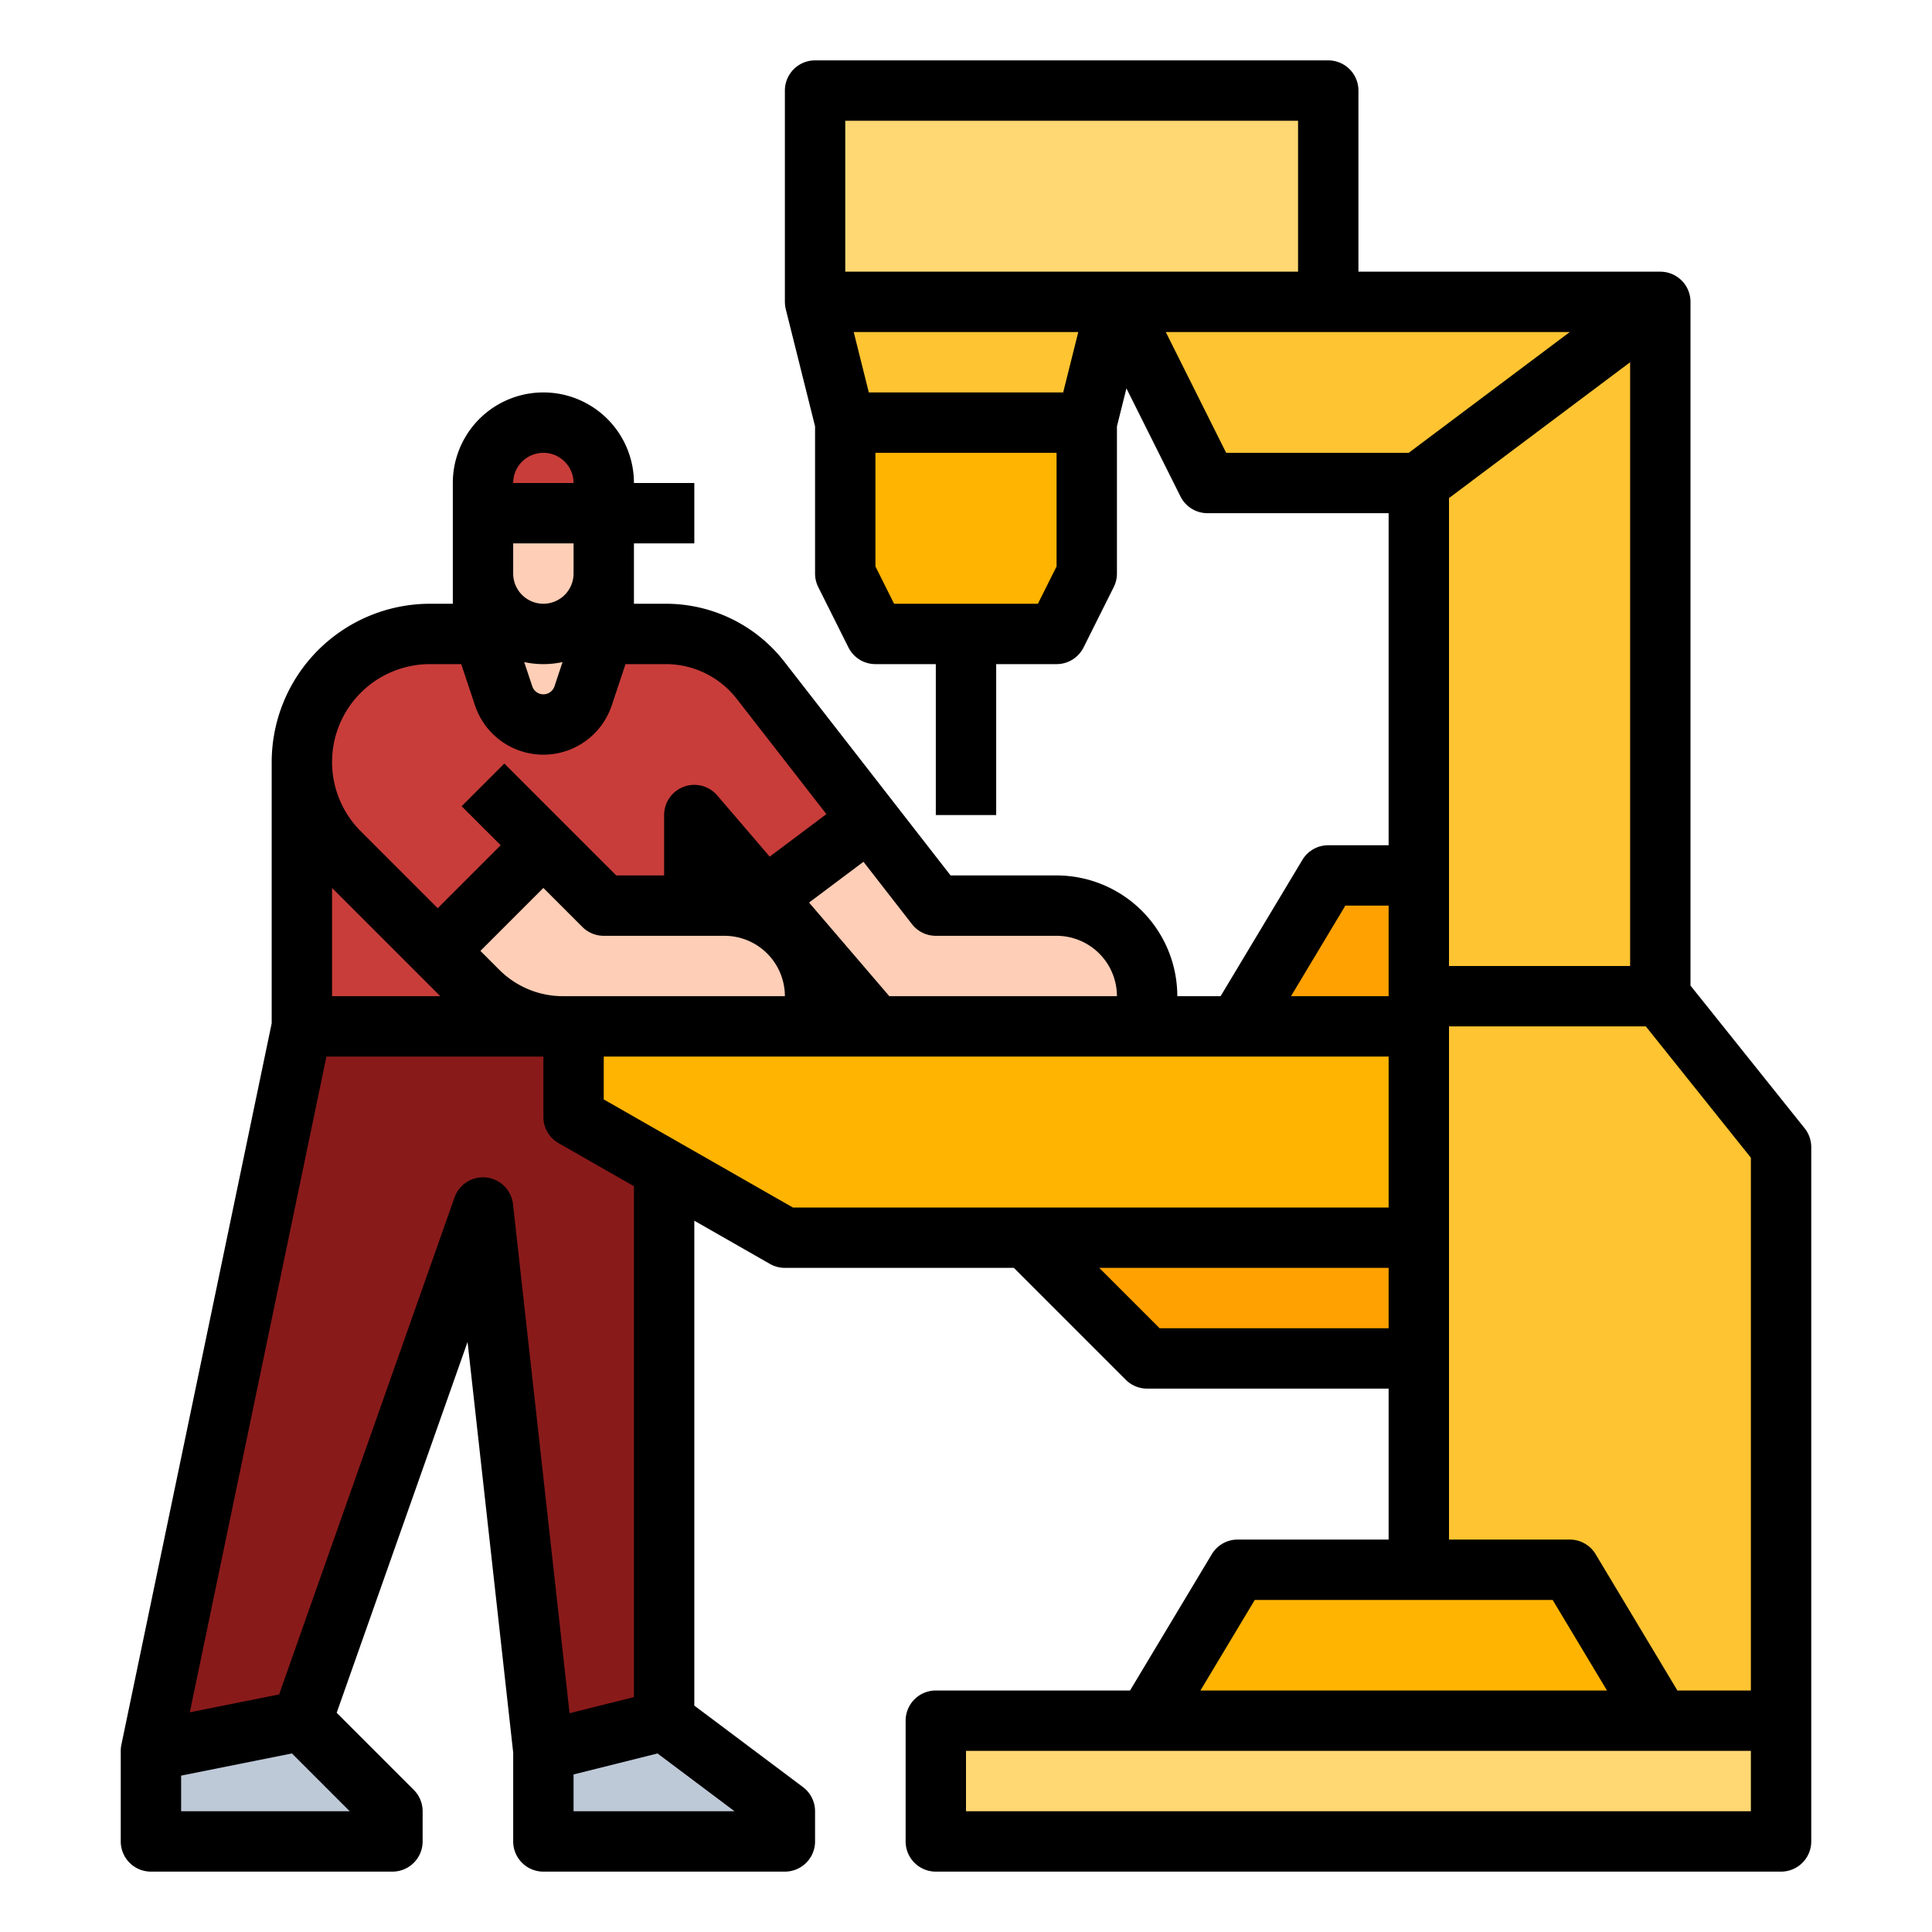
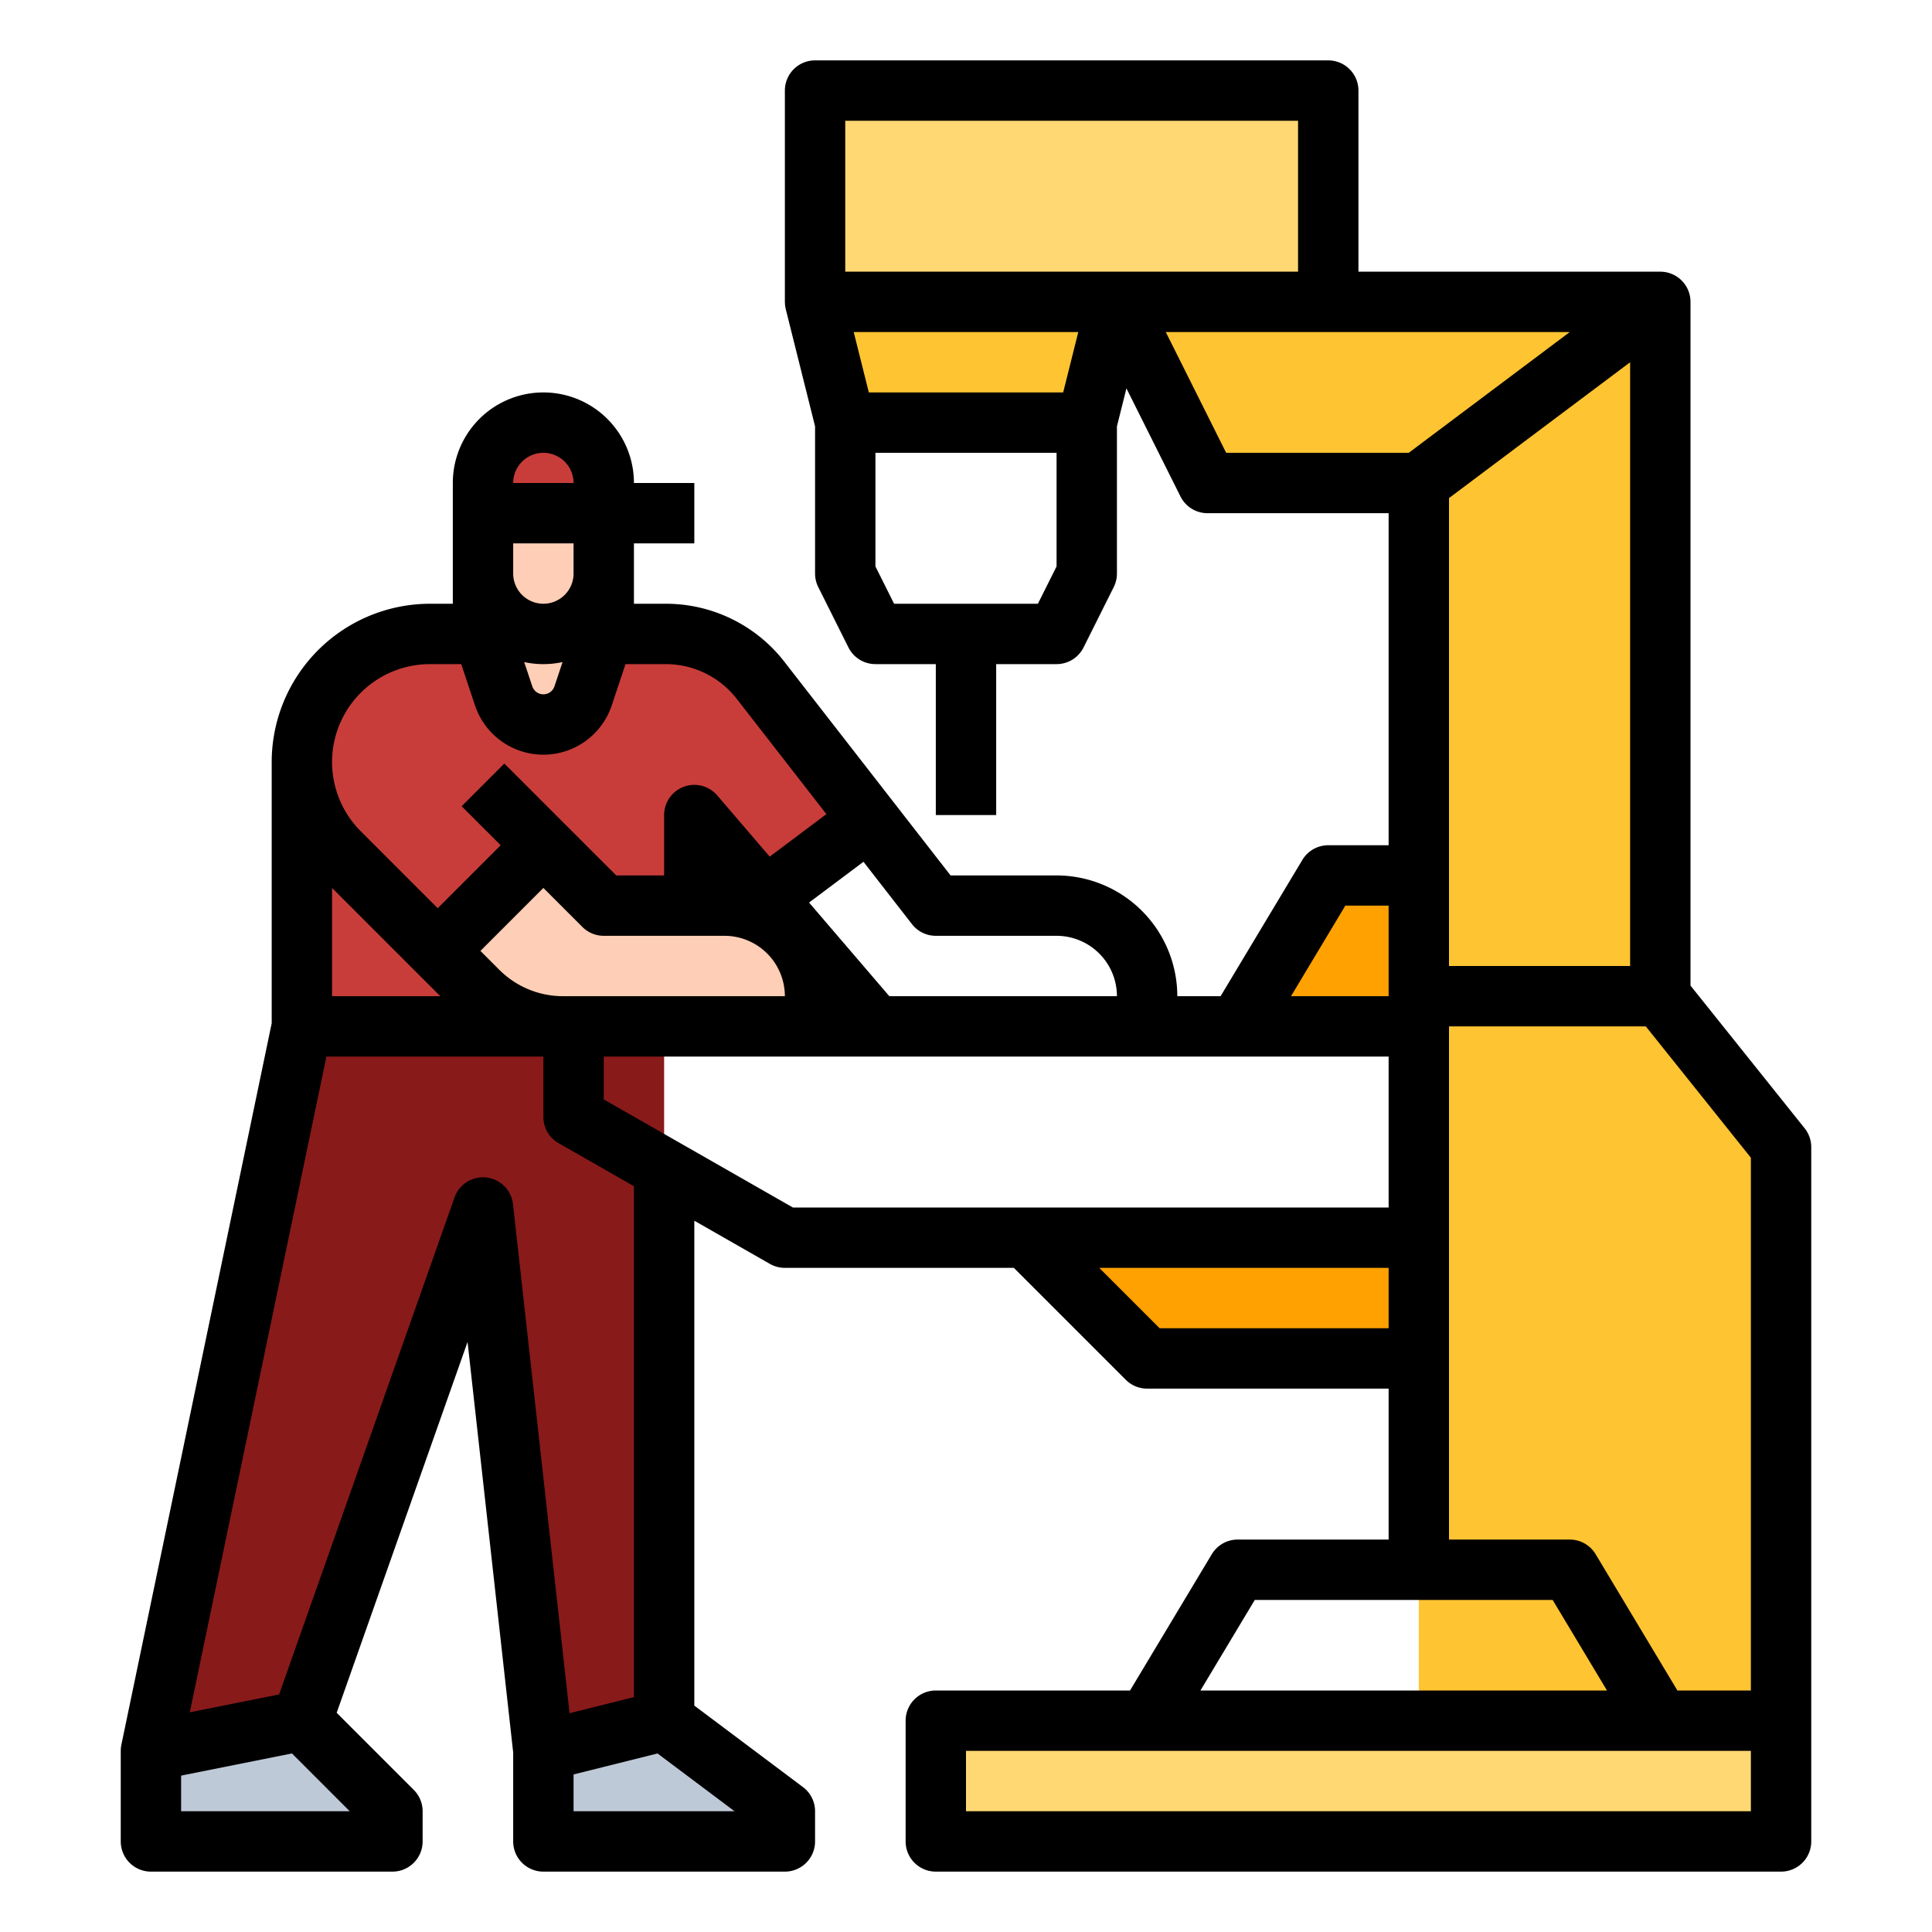
<svg xmlns="http://www.w3.org/2000/svg" version="1.1" width="512" height="512" x="0" y="0" viewBox="0 0 512 512" style="enable-background:new 0 0 512 512" xml:space="preserve" class="">
  <g>
    <path fill="#ffc431" d="M472 304v152h-96V128h-56l-24-48h144v184z" opacity="1" data-original="#ffc431" />
-     <path fill="#ffceb6" d="M304 264v8h-57.28a32.016 32.016 0 0 1-24.3-11.17l-19.64-22.92L184 216v56H80v-70.06A33.946 33.946 0 0 1 113.94 168h62.41a32.016 32.016 0 0 1 25.26 12.35l28.71 36.91L248 240h32a24.006 24.006 0 0 1 24 24z" opacity="1" data-original="#ffceb6" />
    <path fill="#c83d3a" d="m230.32 217.26-27.54 20.65L184 216v56H80v-70.06A33.946 33.946 0 0 1 113.94 168h62.41a32.016 32.016 0 0 1 25.26 12.35z" opacity="1" data-original="#548aff" class="" />
    <path fill="#ffceb6" d="M160 144v24l-2.67 8-2.8 8.41a11.102 11.102 0 0 1-21.06 0L128 168v-24z" opacity="1" data-original="#ffceb6" />
-     <path fill="#ffceb6" d="M160 136h-32v16a16 16 0 0 0 16 16 16 16 0 0 0 16-16z" opacity="1" data-original="#ffceb6" />
    <path fill="#ffd873" d="M216 24h136v56H216z" opacity="1" data-original="#ffd873" class="" />
    <path fill="#ffc431" d="M288 112h-64l-8-32h80z" opacity="1" data-original="#ffc431" />
-     <path fill="#ffb401" d="m288 152-8 16h-48l-8-16v-40h64zM440 456l-24-40h-88l-24 40z" opacity="1" data-original="#ffb401" class="" />
    <path fill="#ffd873" d="M248 456h224v32H248z" opacity="1" data-original="#ffd873" class="" />
    <path fill="#bec9d8" d="m176 456 32 24v8h-64v-24zM40 464l40-8 24 24v8H40z" opacity="1" data-original="#e0edff" class="" />
    <path fill="#891a1a" d="m144 464 32-8V272H80L40 464l40-8 48-136z" opacity="1" data-original="#4976f2" class="" />
    <path fill="#ffceb6" d="m116 252 28-28 16 16h32a24 24 0 0 1 24 24v8h-66.745a32 32 0 0 1-22.628-9.373z" opacity="1" data-original="#ffceb6" />
-     <path fill="#ffb401" d="M376 328H208l-56-32v-24h224z" opacity="1" data-original="#ffb401" class="" />
    <path fill="#ffa100" d="M376 360h-72l-32-32h104zM376 232h-24l-24 40h48z" opacity="1" data-original="#ffa100" class="" />
    <path fill="#c83d3a" d="M144 112a16 16 0 0 1 16 16v8h-32v-8a16 16 0 0 1 16-16z" opacity="1" data-original="#548aff" class="" />
    <path d="M168 144h16v-16h-16a24 24 0 1 0-48 0v32h-6.059a41.988 41.988 0 0 0-41.94 41.94v69.236L32.167 462.368A8.003 8.003 0 0 0 32 464v24a8 8 0 0 0 8 8h64a8 8 0 0 0 8-8v-8a7.999 7.999 0 0 0-2.343-5.657l-20.435-20.435 34.687-98.281L136 464.443V488a8 8 0 0 0 8 8h64a8 8 0 0 0 8-8v-8a8 8 0 0 0-3.2-6.4L184 452V323.5l20.03 11.446A8 8 0 0 0 208 336h60.687l29.656 29.657A7.999 7.999 0 0 0 304 368h64v40h-40a8 8 0 0 0-6.86 3.884L299.47 448H248a8 8 0 0 0-8 8v32a8 8 0 0 0 8 8h224a8 8 0 0 0 8-8V304a8 8 0 0 0-1.753-4.998L448 261.194V80a8 8 0 0 0-8-8h-80V24a8 8 0 0 0-8-8H216a8 8 0 0 0-8 8v56c0 .024.004.047.004.07 0 .103.01.205.015.307.01.191.02.382.042.569.011.097.03.194.044.29.031.197.066.392.111.584.01.04.013.08.023.12L216 112.985V152a7.996 7.996 0 0 0 .845 3.578l8 16A8 8 0 0 0 232 176h16v40h16v-40h16a8 8 0 0 0 7.155-4.422l8-16A7.996 7.996 0 0 0 296 152v-39.015l2.516-10.064 14.329 28.657A8 8 0 0 0 320 136h48v88h-16a8 8 0 0 0-6.86 3.884L323.47 264H312a32.036 32.036 0 0 0-32-32h-28.087l-43.99-56.558A39.742 39.742 0 0 0 176.35 160H168zm-24-24a8.01 8.01 0 0 1 8 8h-16a8.01 8.01 0 0 1 8-8zm10.343 125.657A7.999 7.999 0 0 0 160 248h32a16.018 16.018 0 0 1 16 16h-58.745a23.845 23.845 0 0 1-16.97-7.03l-4.971-4.97L144 235.313zM116.687 264H88v-28.687zm-24 216H48v-9.442l29.37-5.874zm101.98 0H152v-9.754l22.247-5.561zM168 449.754l-17.06 4.265-14.989-134.902a8 8 0 0 0-15.495-1.78L73.97 449.047l-23.67 4.734L86.506 280H144v16a8 8 0 0 0 4.03 6.946l19.97 11.41zM307.314 352l-16-16H368v16zM384 132l48-36v160h-48zm-51.47 292h78.94l14.4 24H318.13zM464 480H256v-16h208zm0-32h-19.47l-21.67-36.116A8 8 0 0 0 416 408h-32V272h52.155L464 306.806zM224 32h120v40H224zm57.754 72h-51.508l-4-16h59.508zM280 150.111 275.056 160h-38.112L232 150.111V120h48zM324.944 120l-16-32H416l-42.666 32zm31.585 120H368v24h-25.87zM368 280v40H210.125L160 291.357V280zm-120-32h32a16.018 16.018 0 0 1 16 16h-60.32l-21.266-24.81 14.413-10.81 12.858 16.532A8 8 0 0 0 248 248zm-71.65-72a23.844 23.844 0 0 1 18.944 9.266l23.709 30.482-15.024 11.268-13.905-16.223A8 8 0 0 0 176 216v16h-12.686l-29.657-29.657-11.314 11.314L132.687 224 116 240.687l-20.402-20.403A25.941 25.941 0 0 1 113.94 176h8.293l3.647 10.94a19.1 19.1 0 0 0 36.238 0l3.647-10.94zm-37.433-.547a23.895 23.895 0 0 0 10.166 0l-2.142 6.428a3.1 3.1 0 0 1-5.881 0zM144 160a8.01 8.01 0 0 1-8-8v-8h16v8a8.01 8.01 0 0 1-8 8z" fill="#000000" opacity="1" data-original="#000000" class="" />
  </g>
</svg>